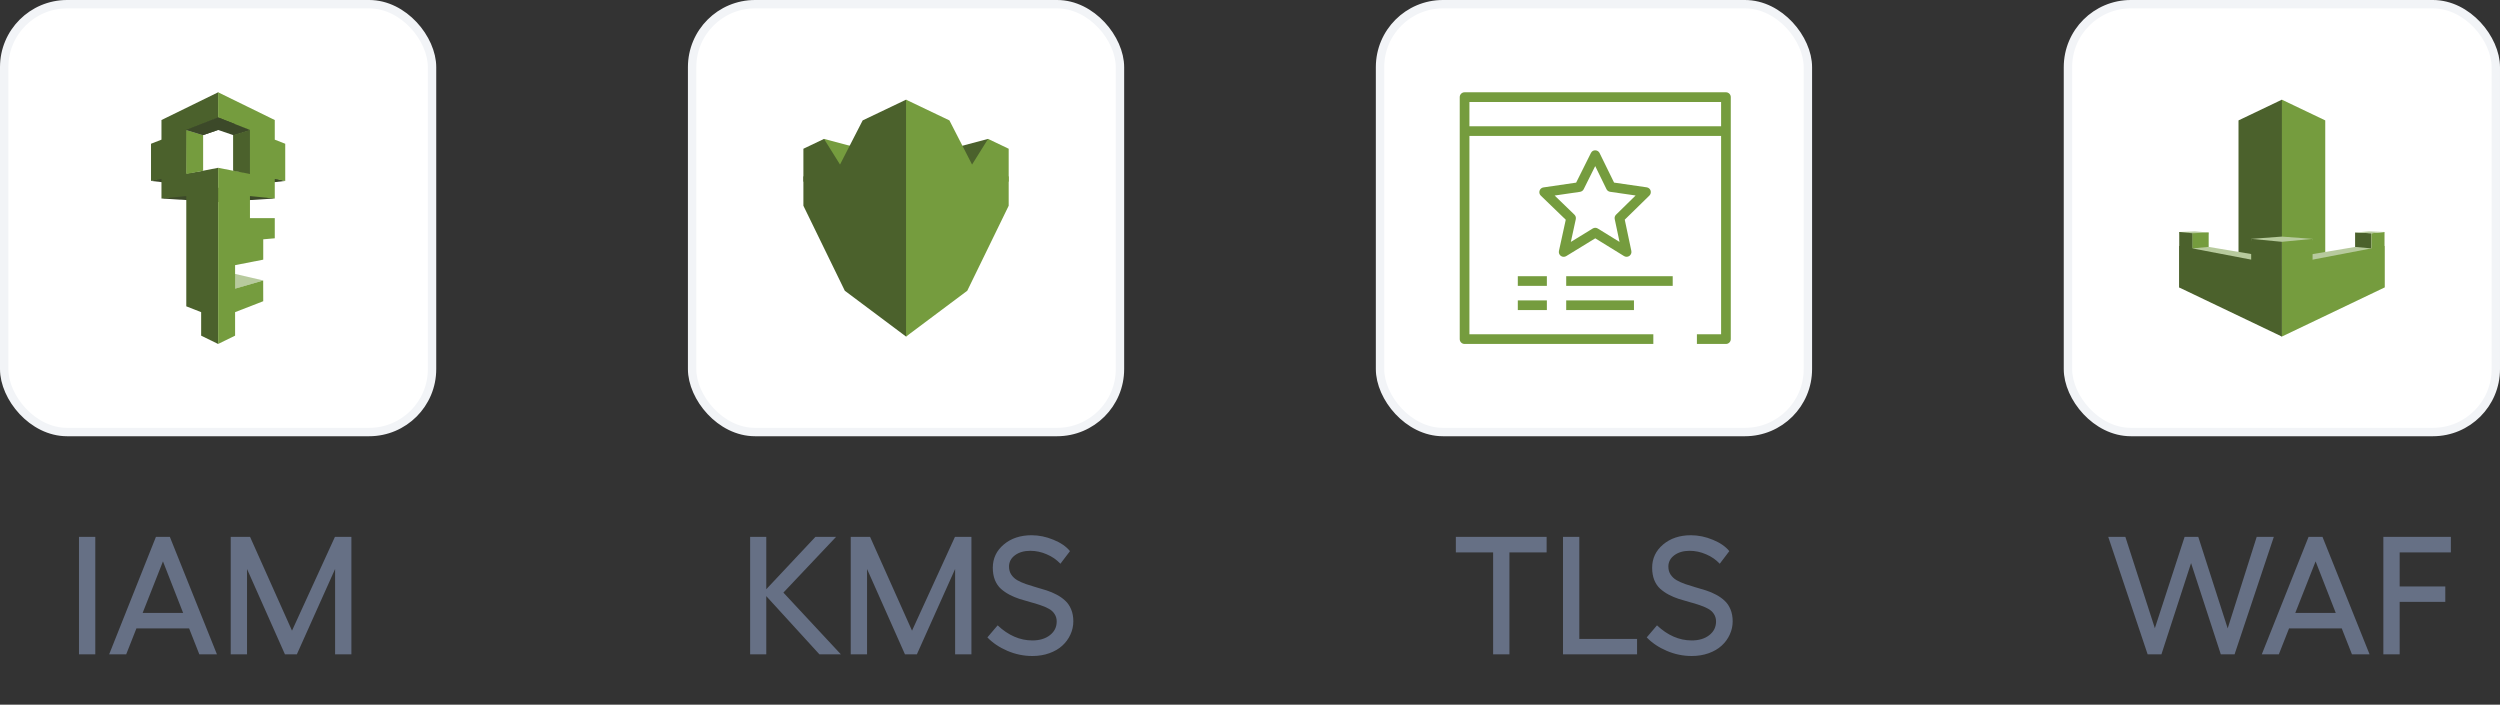
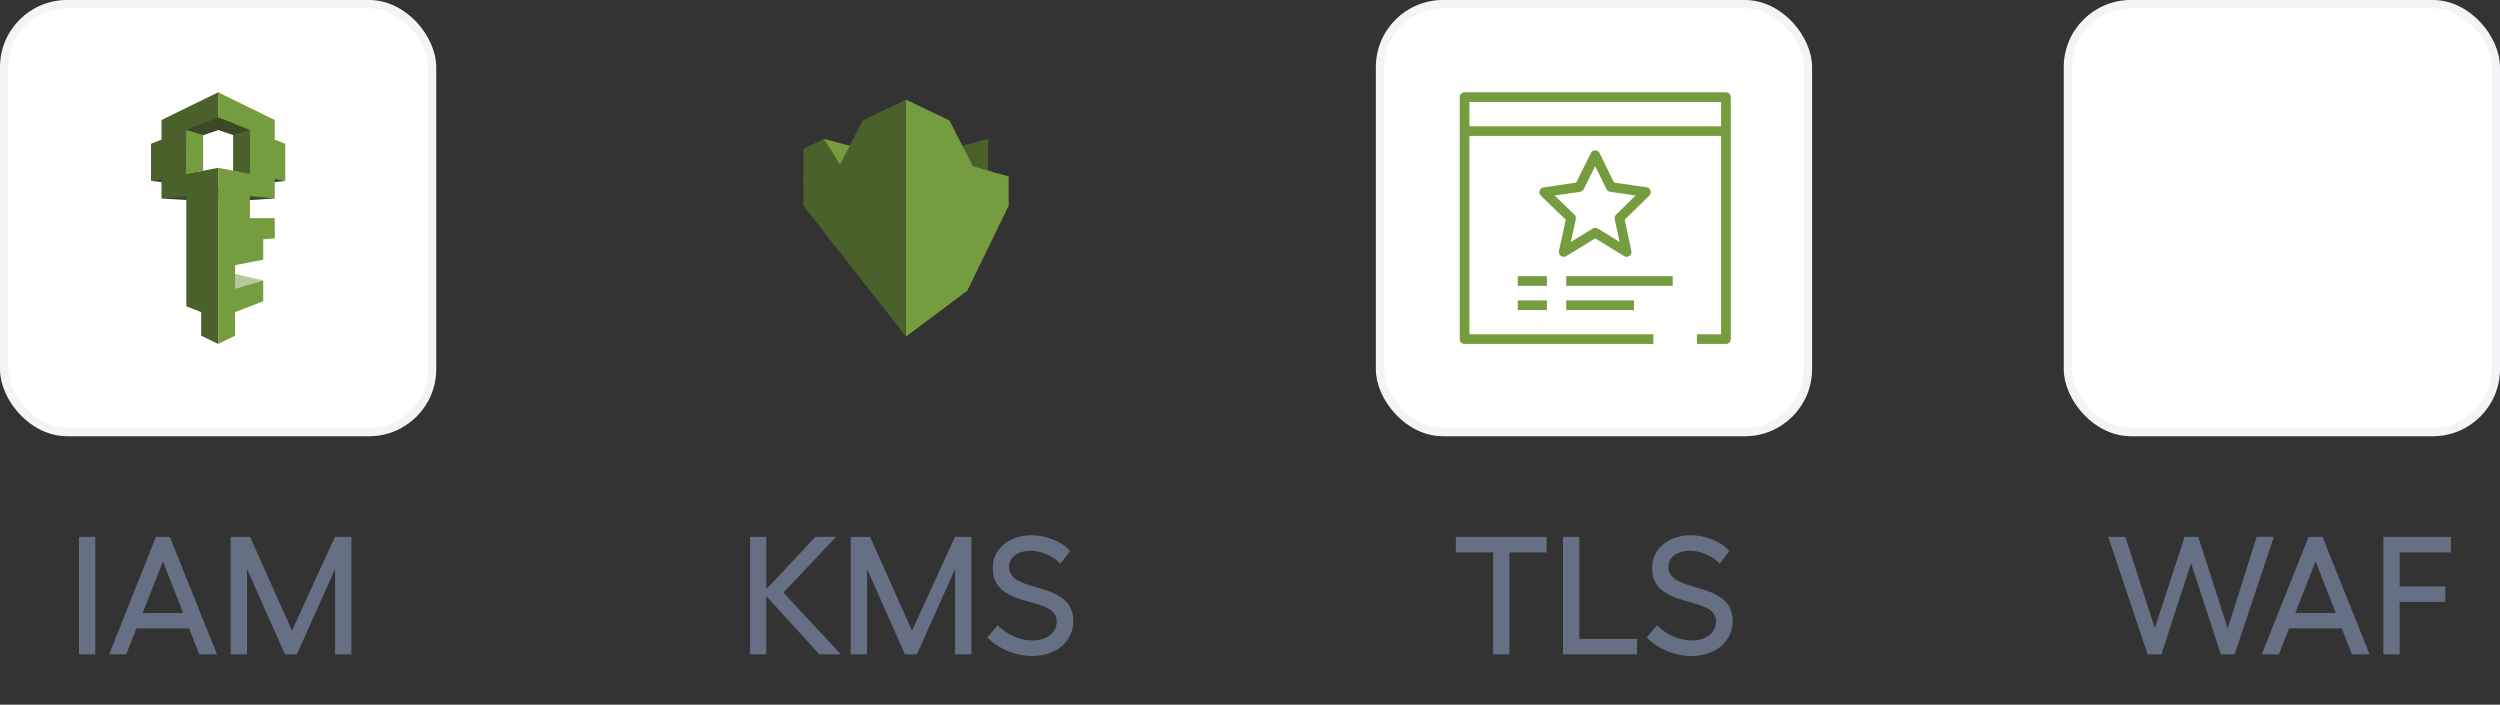
<svg xmlns="http://www.w3.org/2000/svg" width="298" height="84" viewBox="0 0 298 84" fill="none">
  <rect x="0" y="0" width="298" height="84" fill="#333333" stroke="none" />
  <path d="M184.357 63.996V65.842H179.924V78H177.98V65.842H173.537V63.996H184.357ZM186.311 63.996H188.254V76.164H195.139V78H186.311V63.996ZM201.555 63.801C202.434 63.801 203.303 63.98 204.162 64.338C205.028 64.689 205.686 65.142 206.135 65.695L204.992 67.199C204.556 66.724 204.016 66.35 203.371 66.076C202.733 65.796 202.079 65.656 201.408 65.656C200.666 65.656 200.057 65.832 199.582 66.184C199.107 66.535 198.869 66.988 198.869 67.541C198.869 67.899 198.957 68.215 199.133 68.488C199.309 68.755 199.543 68.977 199.836 69.152C200.135 69.322 200.474 69.475 200.852 69.611C201.236 69.742 201.639 69.868 202.062 69.992C202.492 70.109 202.919 70.236 203.342 70.373C203.765 70.51 204.165 70.679 204.543 70.881C204.927 71.083 205.266 71.32 205.559 71.594C205.858 71.861 206.096 72.206 206.271 72.629C206.447 73.046 206.535 73.524 206.535 74.064C206.535 74.618 206.418 75.145 206.184 75.647C205.956 76.148 205.633 76.587 205.217 76.965C204.807 77.342 204.292 77.642 203.674 77.863C203.055 78.085 202.382 78.195 201.652 78.195C200.624 78.195 199.631 77.99 198.674 77.58C197.717 77.17 196.923 76.636 196.291 75.978L197.512 74.543C198.788 75.741 200.168 76.34 201.652 76.34C202.505 76.34 203.202 76.132 203.742 75.715C204.283 75.292 204.553 74.748 204.553 74.084C204.553 73.739 204.465 73.436 204.289 73.176C204.12 72.915 203.885 72.707 203.586 72.551C203.293 72.388 202.954 72.245 202.57 72.121C202.193 71.991 201.792 71.87 201.369 71.76C200.952 71.643 200.533 71.519 200.109 71.389C199.693 71.252 199.292 71.083 198.908 70.881C198.531 70.679 198.192 70.445 197.893 70.178C197.6 69.911 197.365 69.566 197.189 69.143C197.02 68.713 196.936 68.225 196.936 67.678C196.936 66.564 197.372 65.64 198.244 64.904C199.117 64.169 200.22 63.801 201.555 63.801Z" fill="#667085" />
  <rect x="164.5" y="0.5" width="51" height="51" rx="7.5" fill="white" stroke="#F2F4F7" />
  <path d="M187.669 25.586C187.814 25.726 187.876 25.927 187.835 26.124L187.245 28.837L189.854 27.238C190.036 27.124 190.274 27.124 190.455 27.238L193.049 28.837L192.474 26.114C192.433 25.922 192.495 25.72 192.635 25.586L194.965 23.302L191.925 22.862C191.739 22.836 191.573 22.717 191.491 22.546L190.149 19.797L188.777 22.552C188.695 22.723 188.529 22.836 188.342 22.867L185.313 23.308L187.669 25.586ZM185.826 29.914L186.639 26.192L183.667 23.323C183.506 23.168 183.449 22.94 183.517 22.733C183.584 22.52 183.765 22.37 183.983 22.339L187.876 21.77L189.637 18.238C189.735 18.042 189.922 17.907 190.155 17.918C190.377 17.918 190.574 18.047 190.672 18.244L192.397 21.765L196.285 22.329C196.503 22.36 196.684 22.51 196.751 22.717C196.818 22.93 196.761 23.157 196.606 23.313L193.67 26.186L194.457 29.914C194.504 30.142 194.411 30.37 194.224 30.505C194.033 30.639 193.784 30.645 193.588 30.525L190.155 28.408L186.691 30.53C186.598 30.587 186.494 30.613 186.39 30.613C186.271 30.613 186.157 30.582 186.059 30.51C185.867 30.375 185.779 30.142 185.826 29.914ZM175.155 15.049H205.155V12.155H175.155V15.049ZM206.309 11.575V40.425C206.309 40.741 206.05 41 205.735 41H202.271V39.845H205.155V16.204H175.155V39.845H197.077V41H174.575C174.259 41 174 40.741 174 40.425V11.575C174 11.259 174.259 11 174.575 11H205.735C206.05 11 206.309 11.259 206.309 11.575ZM180.923 36.961H184.387V35.807H180.923V36.961ZM186.691 36.961H194.768V35.807H186.691V36.961ZM180.923 34.077H184.387V32.923H180.923V34.077ZM186.691 34.077H199.387V32.923H186.691V34.077Z" fill="#759C3E" />
  <path d="M9.416 63.996H11.359V78H9.416V63.996ZM23.762 78L22.541 74.904H16.262L15.041 78H13.01L18.586 63.996H20.246L25.861 78H23.762ZM17.004 73.059H21.828L19.426 66.916L17.004 73.059ZM27.502 78V63.996H29.807L34.807 75.178L39.924 63.996H41.887V78H39.943V67.824L35.383 78H33.967L29.445 67.824V78H27.502Z" fill="#667085" />
  <rect x="0.5" y="0.5" width="51" height="51" rx="7.5" fill="white" stroke="#F2F4F7" />
  <g clip-path="url(#clip0_7384_5715)">
    <path d="M19.312 21.148L18 21.568L19.359 21.722L19.312 21.148ZM19.247 23.662L26 24.085L32.753 23.662L26 22.373L19.247 23.662ZM32.656 21.722L34 21.568L32.656 21.217V21.722Z" fill="#3C4929" />
    <path d="M27.837 32.607L31.374 33.428L27.827 34.475L27.837 32.607Z" fill="#B7CA9D" />
    <path d="M19.247 16.647V14.308L26 11.002L26.03 11.026L26.015 13.995L26 14.001L25.975 14.07L22.281 15.53L22.247 20.675L24.213 20.351L26 20.001V41.001L23.977 40.01V37.208L22.205 36.514V23.372L19.247 23.662V21.324L18 21.568V17.136L19.247 16.647Z" fill="#4B612C" />
    <path d="M24.213 20.351L22.205 20.744V15.488L24.213 16.101V20.351ZM29.496 12.713L32.752 14.308V16.647L34 17.136V21.568L32.752 21.324V23.662L31.162 23.506L29.795 23.372V26H32.753V28.405L31.378 28.526V30.951L28.023 31.605V34.407L31.371 33.433L31.378 35.905L28.023 37.208V40.01L26 41.001V20.001L27.786 20.35L29.698 20.598V15.53L26.051 14.152L26 14.001V11.002L29.496 12.713Z" fill="#759C3E" />
    <path d="M28.023 14.794L26 14.002L22.205 15.488L24.213 16.101L28.023 14.794Z" fill="#3C4929" />
    <path d="M22.205 15.488L26 14.002L26.799 14.314L28.023 14.794L29.795 15.489L29.7 15.583L27.895 16.133L27.786 16.101L26 15.488L24.213 16.101L22.205 15.488Z" fill="#3C4929" />
    <path d="M27.786 16.101L29.794 15.488V20.745L27.786 20.35V16.101Z" fill="#4B612C" />
  </g>
  <path d="M100.236 78H97.678L91.34 71.057V78H89.416V63.996H91.34V70.236L97.199 63.996H99.66L93.381 70.637L100.236 78ZM101.408 78V63.996H103.713L108.713 75.178L113.83 63.996H115.793V78H113.85V67.824L109.289 78H107.873L103.352 67.824V78H101.408ZM122.961 63.801C123.84 63.801 124.709 63.98 125.568 64.338C126.434 64.689 127.092 65.142 127.541 65.695L126.398 67.199C125.962 66.724 125.422 66.35 124.777 66.076C124.139 65.796 123.485 65.656 122.814 65.656C122.072 65.656 121.464 65.832 120.988 66.184C120.513 66.535 120.275 66.988 120.275 67.541C120.275 67.899 120.363 68.215 120.539 68.488C120.715 68.755 120.949 68.977 121.242 69.152C121.542 69.322 121.88 69.475 122.258 69.611C122.642 69.742 123.046 69.868 123.469 69.992C123.898 70.109 124.325 70.236 124.748 70.373C125.171 70.51 125.572 70.679 125.949 70.881C126.333 71.083 126.672 71.32 126.965 71.594C127.264 71.861 127.502 72.206 127.678 72.629C127.854 73.046 127.941 73.524 127.941 74.064C127.941 74.618 127.824 75.145 127.59 75.647C127.362 76.148 127.04 76.587 126.623 76.965C126.213 77.342 125.699 77.642 125.08 77.863C124.462 78.085 123.788 78.195 123.059 78.195C122.03 78.195 121.037 77.99 120.08 77.58C119.123 77.17 118.329 76.636 117.697 75.978L118.918 74.543C120.194 75.741 121.574 76.34 123.059 76.34C123.911 76.34 124.608 76.132 125.148 75.715C125.689 75.292 125.959 74.748 125.959 74.084C125.959 73.739 125.871 73.436 125.695 73.176C125.526 72.915 125.292 72.707 124.992 72.551C124.699 72.388 124.361 72.245 123.977 72.121C123.599 71.991 123.199 71.87 122.775 71.76C122.359 71.643 121.939 71.519 121.516 71.389C121.099 71.252 120.699 71.083 120.314 70.881C119.937 70.679 119.598 70.445 119.299 70.178C119.006 69.911 118.771 69.566 118.596 69.143C118.426 68.713 118.342 68.225 118.342 67.678C118.342 66.564 118.778 65.64 119.65 64.904C120.523 64.169 121.626 63.801 122.961 63.801Z" fill="#667085" />
-   <rect x="82.5" y="0.5" width="51" height="51" rx="7.5" fill="white" stroke="#F2F4F7" />
  <g clip-path="url(#clip1_7384_5715)">
    <path fill-rule="evenodd" clip-rule="evenodd" d="M100.932 20.711L98.223 20.32V16.558L101.882 17.528L100.932 20.711Z" fill="#759C3E" />
    <path fill-rule="evenodd" clip-rule="evenodd" d="M101.118 21.195L95.765 21.654V17.731L98.222 16.558L101.118 21.195ZM115.072 20.711L117.781 20.32V16.558L114.117 17.528L115.072 20.711Z" fill="#4B612C" />
-     <path fill-rule="evenodd" clip-rule="evenodd" d="M114.882 21.195L120.235 21.654V17.731L117.781 16.558L114.882 21.195Z" fill="#759C3E" />
-     <path fill-rule="evenodd" clip-rule="evenodd" d="M102.83 14.352L100.027 19.816L95.765 21.037V24.525L100.702 34.657L108 40.118L113.07 34.06V17.12L108 11.882L102.83 14.352Z" fill="#4B612C" />
+     <path fill-rule="evenodd" clip-rule="evenodd" d="M102.83 14.352L100.027 19.816L95.765 21.037V24.525L108 40.118L113.07 34.06V17.12L108 11.882L102.83 14.352Z" fill="#4B612C" />
    <path fill-rule="evenodd" clip-rule="evenodd" d="M120.235 24.525V21.037L115.973 19.816L113.17 14.352L108 11.882V17.528V34.472V40.118L115.298 34.657L120.235 24.525Z" fill="#759C3E" />
  </g>
  <path d="M268.998 63.996H271.039L266.361 78H264.721L261.176 67.121L257.641 78H256L251.303 63.996H253.344L256.859 74.885L260.404 63.996H262.035L265.541 74.904L268.998 63.996ZM280.355 78L279.135 74.904H272.855L271.635 78H269.604L275.18 63.996H276.84L282.455 78H280.355ZM273.598 73.059H278.422L276.02 66.916L273.598 73.059ZM284.096 63.996H292.143V65.842H286.039V69.904H291.479V71.74H286.039V78H284.096V63.996Z" fill="#667085" />
  <rect x="246.5" y="0.5" width="51" height="51" rx="7.5" fill="white" stroke="#F2F4F7" />
  <g clip-path="url(#clip2_7384_5715)">
    <path fill-rule="evenodd" clip-rule="evenodd" d="M259.765 27.653L261.627 27.581L263.274 27.715L261.329 34.472L259.765 27.653Z" fill="#B7CA9D" />
    <path fill-rule="evenodd" clip-rule="evenodd" d="M266.83 32.99L272 34.472L276.195 24.048L272 11.882L266.83 14.352V32.99Z" fill="#4B612C" />
    <path fill-rule="evenodd" clip-rule="evenodd" d="M277.17 32.99L272 34.472V11.882L277.17 14.352V32.99Z" fill="#759C3E" />
    <path fill-rule="evenodd" clip-rule="evenodd" d="M280.727 31.001L282.671 31.255V27.804L280.727 27.715V31.001Z" fill="#4B612C" />
    <path fill-rule="evenodd" clip-rule="evenodd" d="M263.274 31.001L261.329 31.255V27.804L263.274 27.715V31.001Z" fill="#759C3E" />
    <path fill-rule="evenodd" clip-rule="evenodd" d="M271.792 30.86L263.274 29.43L261.329 29.608L271.44 36.481L271.792 30.86Z" fill="#B7CA9D" />
    <path fill-rule="evenodd" clip-rule="evenodd" d="M282.671 27.804L284.235 27.653V34.27L282.671 33.213V27.804Z" fill="#759C3E" />
    <path fill-rule="evenodd" clip-rule="evenodd" d="M284.236 27.653L282.373 27.581L280.727 27.715L282.671 27.804L284.236 27.653Z" fill="#B7CA9D" />
    <path fill-rule="evenodd" clip-rule="evenodd" d="M259.765 29.31L272 31.649V40.118L259.765 34.27V29.31Z" fill="#4B612C" />
    <path fill-rule="evenodd" clip-rule="evenodd" d="M261.329 27.804L259.765 27.653V34.27L261.329 33.697V27.804Z" fill="#4B612C" />
    <path fill-rule="evenodd" clip-rule="evenodd" d="M272 30.905V38.564L282.671 29.609L280.73 29.434L272 30.905Z" fill="#B7CA9D" />
    <path fill-rule="evenodd" clip-rule="evenodd" d="M275.659 28.473L272 28.202L268.34 28.473L272 40.118L275.659 28.473Z" fill="#B7CA9D" />
    <path fill-rule="evenodd" clip-rule="evenodd" d="M284.235 29.31L272 31.649V40.118L284.235 34.27V29.31Z" fill="#759C3E" />
    <path fill-rule="evenodd" clip-rule="evenodd" d="M275.66 38.097L272 39.847V28.823L275.66 28.473V38.097Z" fill="#759C3E" />
    <path fill-rule="evenodd" clip-rule="evenodd" d="M268.34 36.825L272 40.118V28.823L268.34 28.473V36.825Z" fill="#4B612C" />
  </g>
  <defs>
    <clipPath id="clip0_7384_5715">
      <rect width="16" height="30" fill="white" transform="translate(18 11)" />
    </clipPath>
    <clipPath id="clip1_7384_5715">
      <rect width="26" height="30" fill="white" transform="translate(95 11)" />
    </clipPath>
    <clipPath id="clip2_7384_5715">
-       <rect width="26" height="30" fill="white" transform="translate(259 11)" />
-     </clipPath>
+       </clipPath>
  </defs>
</svg>